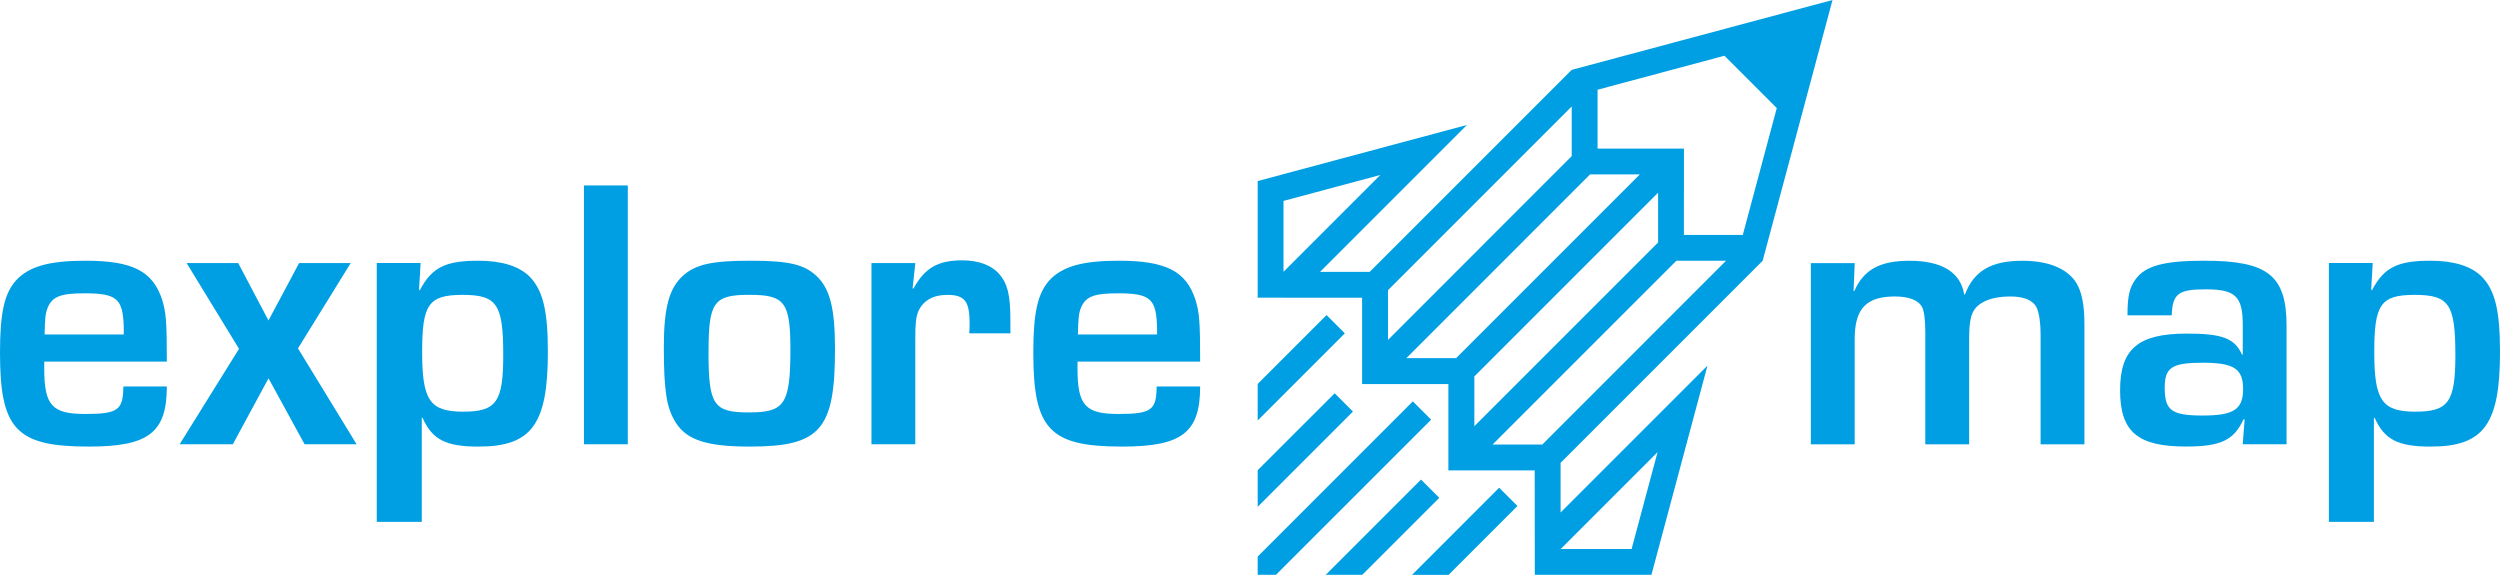
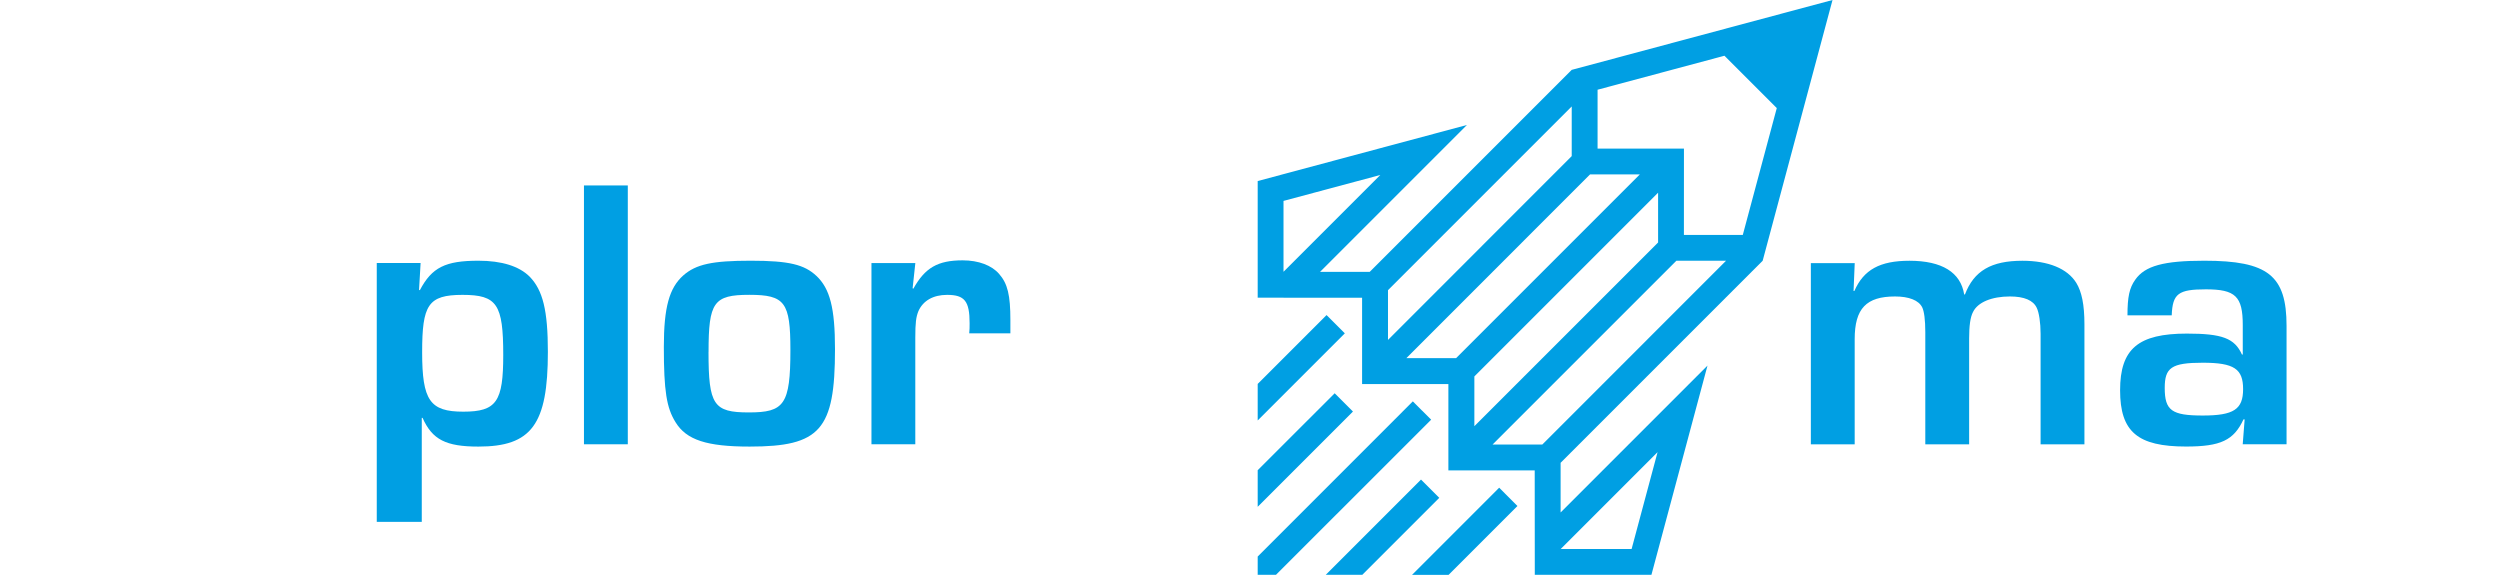
<svg xmlns="http://www.w3.org/2000/svg" id="Ebene_1" data-name="Ebene 1" viewBox="0 0 596.53 137.18">
  <defs>
    <style>
      .cls-1 {
        fill: #009fe3;
        stroke-width: 0px;
      }
    </style>
  </defs>
  <g>
    <polygon class="cls-1" points="339.07 114.43 316.34 137.16 325.06 137.16 343.43 118.79 339.07 114.43" />
    <polygon class="cls-1" points="336.93 137.17 345.65 137.17 362.08 120.74 357.72 116.37 336.93 137.17" />
    <path class="cls-1" d="m420.59,62.23L437.26,0l-62.23,16.67-48.2,48.2h-11.85s35.05-35.05,35.05-35.05l-49.93,13.38v27.81l-.02.02h.01s0,.02,0,.02l.03-.02,24.89.02v20.6h20.59v20.59s20.6,0,20.6,0l.02,24.89-.02.03h.02v.02l.02-.02h27.81l13.38-49.93-35.05,35.05v-11.85l48.2-48.2Zm-114.33-14.29l23.1-6.19-23.1,23.1v-16.92Zm89.25,59.96l-6.19,23.1h-16.92l23.1-23.1Zm-14.31-86.49l30.27-8.11,12.49,12.49-8.11,30.27h-14.05s.01-20.6.01-20.6h-20.61v-14.04Zm-50.01,47.83l43.84-43.84v11.85s-43.84,43.86-43.84,43.86v-11.87Zm4.38,16.22l43.83-43.84h11.88s-43.84,43.84-43.84,43.84h-11.87Zm16.23,4.36l43.84-43.84v11.88s-43.84,43.83-43.84,43.83v-11.87Zm16.22,16.25h-11.88l43.86-43.85h11.85l-43.84,43.85Z" />
    <polygon class="cls-1" points="339.31 97.96 339.3 97.96 339.3 97.96 337.12 95.77 300.1 132.8 300.1 137.16 300.18 137.09 300.1 137.16 304.46 137.16 341.49 100.14 339.31 97.96" />
    <polygon class="cls-1" points="300.1 120.93 322.83 98.2 318.47 93.84 300.1 112.2 300.1 120.93" />
    <polygon class="cls-1" points="300.1 91.61 300.1 100.33 320.89 79.54 316.53 75.18 300.1 91.61" />
  </g>
  <g>
-     <path class="cls-1" d="m39.81,92.21c0,11.02-4.35,14.35-18.61,14.35-17.31,0-21.2-4.07-21.2-22.41,0-9.44,1.02-14.07,3.8-17.22,3.06-3.33,7.87-4.72,16.57-4.72,11.3,0,16.11,2.5,18.33,9.35.93,3.06,1.11,5.18,1.11,14.72H10.56v1.67c0,8.8,1.85,10.83,9.81,10.83s8.98-1.02,9.07-6.57h10.37Zm-10.28-14.07c-.19-6.85-1.57-8.15-9.35-8.15-5.65,0-7.69.74-8.8,3.43-.56,1.39-.65,2.59-.74,6.39h18.89v-1.67Z" />
-     <path class="cls-1" d="m71.11,83.14l13.98,22.87h-12.41l-8.61-15.74-8.52,15.74h-12.69l14.17-22.78-12.5-20.46h12.31l7.22,13.7,7.31-13.7h12.31l-12.59,20.37Z" />
    <path class="cls-1" d="m100.36,62.77l-.37,6.39.19.09c2.87-5.46,6.11-7.04,13.98-7.04,5.56,0,9.72,1.3,12.22,3.8,3.15,3.24,4.35,8.06,4.35,17.96,0,17.31-3.89,22.59-16.57,22.59-7.78,0-11.02-1.67-13.33-6.85h-.19v24.81h-10.74v-61.76h10.46Zm.37,21.29c0,11.48,1.85,14.17,9.81,14.17s9.54-2.41,9.54-13.52c0-12.13-1.48-14.35-9.72-14.35s-9.63,2.41-9.63,13.7Z" />
    <path class="cls-1" d="m149.8,106.01h-10.46v-61.76h10.46v61.76Z" />
    <path class="cls-1" d="m194.8,65.82c3.24,3.06,4.44,7.69,4.44,17.5,0,19.26-3.52,23.24-20.37,23.24-10.19,0-15.09-1.57-17.69-5.83-2.13-3.43-2.78-7.41-2.78-17.96,0-9.44,1.3-14.07,4.63-17.04,3.06-2.69,6.94-3.52,16.11-3.52s12.78.93,15.65,3.61Zm-25.74,18.15c0,12.68,1.2,14.44,9.63,14.44s9.91-1.85,9.91-14.91c0-11.39-1.3-13.15-9.81-13.15s-9.72,1.76-9.72,13.61Z" />
    <path class="cls-1" d="m218.41,62.77l-.65,6.02.18.09c2.78-5,5.83-6.76,11.76-6.76,3.8,0,6.94,1.2,8.7,3.24,2.04,2.32,2.69,5.09,2.69,11.02v3.15h-9.82c.09-1.02.09-1.3.09-2.41,0-5.28-1.2-6.76-5.37-6.76-3.33,0-5.74,1.39-6.85,3.89-.56,1.39-.74,2.78-.74,6.3v25.46h-10.46v-43.24h10.46Z" />
-     <path class="cls-1" d="m286.37,92.21c0,11.02-4.35,14.35-18.61,14.35-17.31,0-21.2-4.07-21.2-22.41,0-9.44,1.02-14.07,3.8-17.22,3.06-3.33,7.87-4.72,16.57-4.72,11.3,0,16.11,2.5,18.33,9.35.93,3.06,1.11,5.18,1.11,14.72h-29.26v1.67c0,8.8,1.85,10.83,9.82,10.83s8.98-1.02,9.07-6.57h10.37Zm-10.28-14.07c-.19-6.85-1.57-8.15-9.35-8.15-5.65,0-7.68.74-8.8,3.43-.56,1.39-.65,2.59-.74,6.39h18.89v-1.67Z" />
    <path class="cls-1" d="m442.56,62.77l-.28,6.67h.19c2.22-5.09,6.11-7.22,13.15-7.22,7.78,0,12.22,2.78,13.06,8.05h.18c2.13-5.65,6.3-8.05,13.7-8.05,6.2,0,10.74,1.85,12.87,5.28,1.3,2.13,1.94,5.19,1.94,9.91v28.61h-10.46v-26.39c0-2.59-.37-5.09-.93-6.2-.83-1.76-2.96-2.69-6.39-2.69-4.35,0-7.68,1.39-8.8,3.7-.65,1.2-.93,3.33-.93,6.3v25.28h-10.46v-26.76c0-2.96-.28-5-.74-5.93-.83-1.67-3.15-2.59-6.48-2.59-6.85,0-9.63,2.87-9.63,10.19v25.09h-10.46v-43.24h10.46Z" />
    <path class="cls-1" d="m507.64,75.27c0-4.44.46-6.57,1.85-8.52,2.31-3.33,6.85-4.54,16.48-4.54,15.18,0,19.63,3.52,19.63,15.55v28.24h-10.46l.46-5.93h-.28c-2.31,5-5.46,6.48-13.7,6.48-11.57,0-15.74-3.52-15.74-13.43s4.35-13.52,15.93-13.52c8.43,0,11.39,1.11,13.15,5h.19v-7.04c0-6.85-1.76-8.52-8.8-8.52-6.57,0-7.96,1.02-8.15,6.2h-10.56Zm8.89,17.31c0,5.37,1.67,6.57,9.07,6.57s9.63-1.48,9.63-6.3-2.13-6.3-9.63-6.3-9.07,1.2-9.07,6.02Z" />
-     <path class="cls-1" d="m566.16,62.77l-.37,6.39.19.09c2.87-5.46,6.11-7.04,13.98-7.04,5.55,0,9.72,1.3,12.22,3.8,3.15,3.24,4.35,8.06,4.35,17.96,0,17.31-3.89,22.59-16.57,22.59-7.78,0-11.02-1.67-13.33-6.85h-.19v24.81h-10.74v-61.76h10.46Zm.37,21.29c0,11.48,1.85,14.17,9.81,14.17s9.54-2.41,9.54-13.52c0-12.13-1.48-14.35-9.72-14.35s-9.63,2.41-9.63,13.7Z" />
  </g>
</svg>